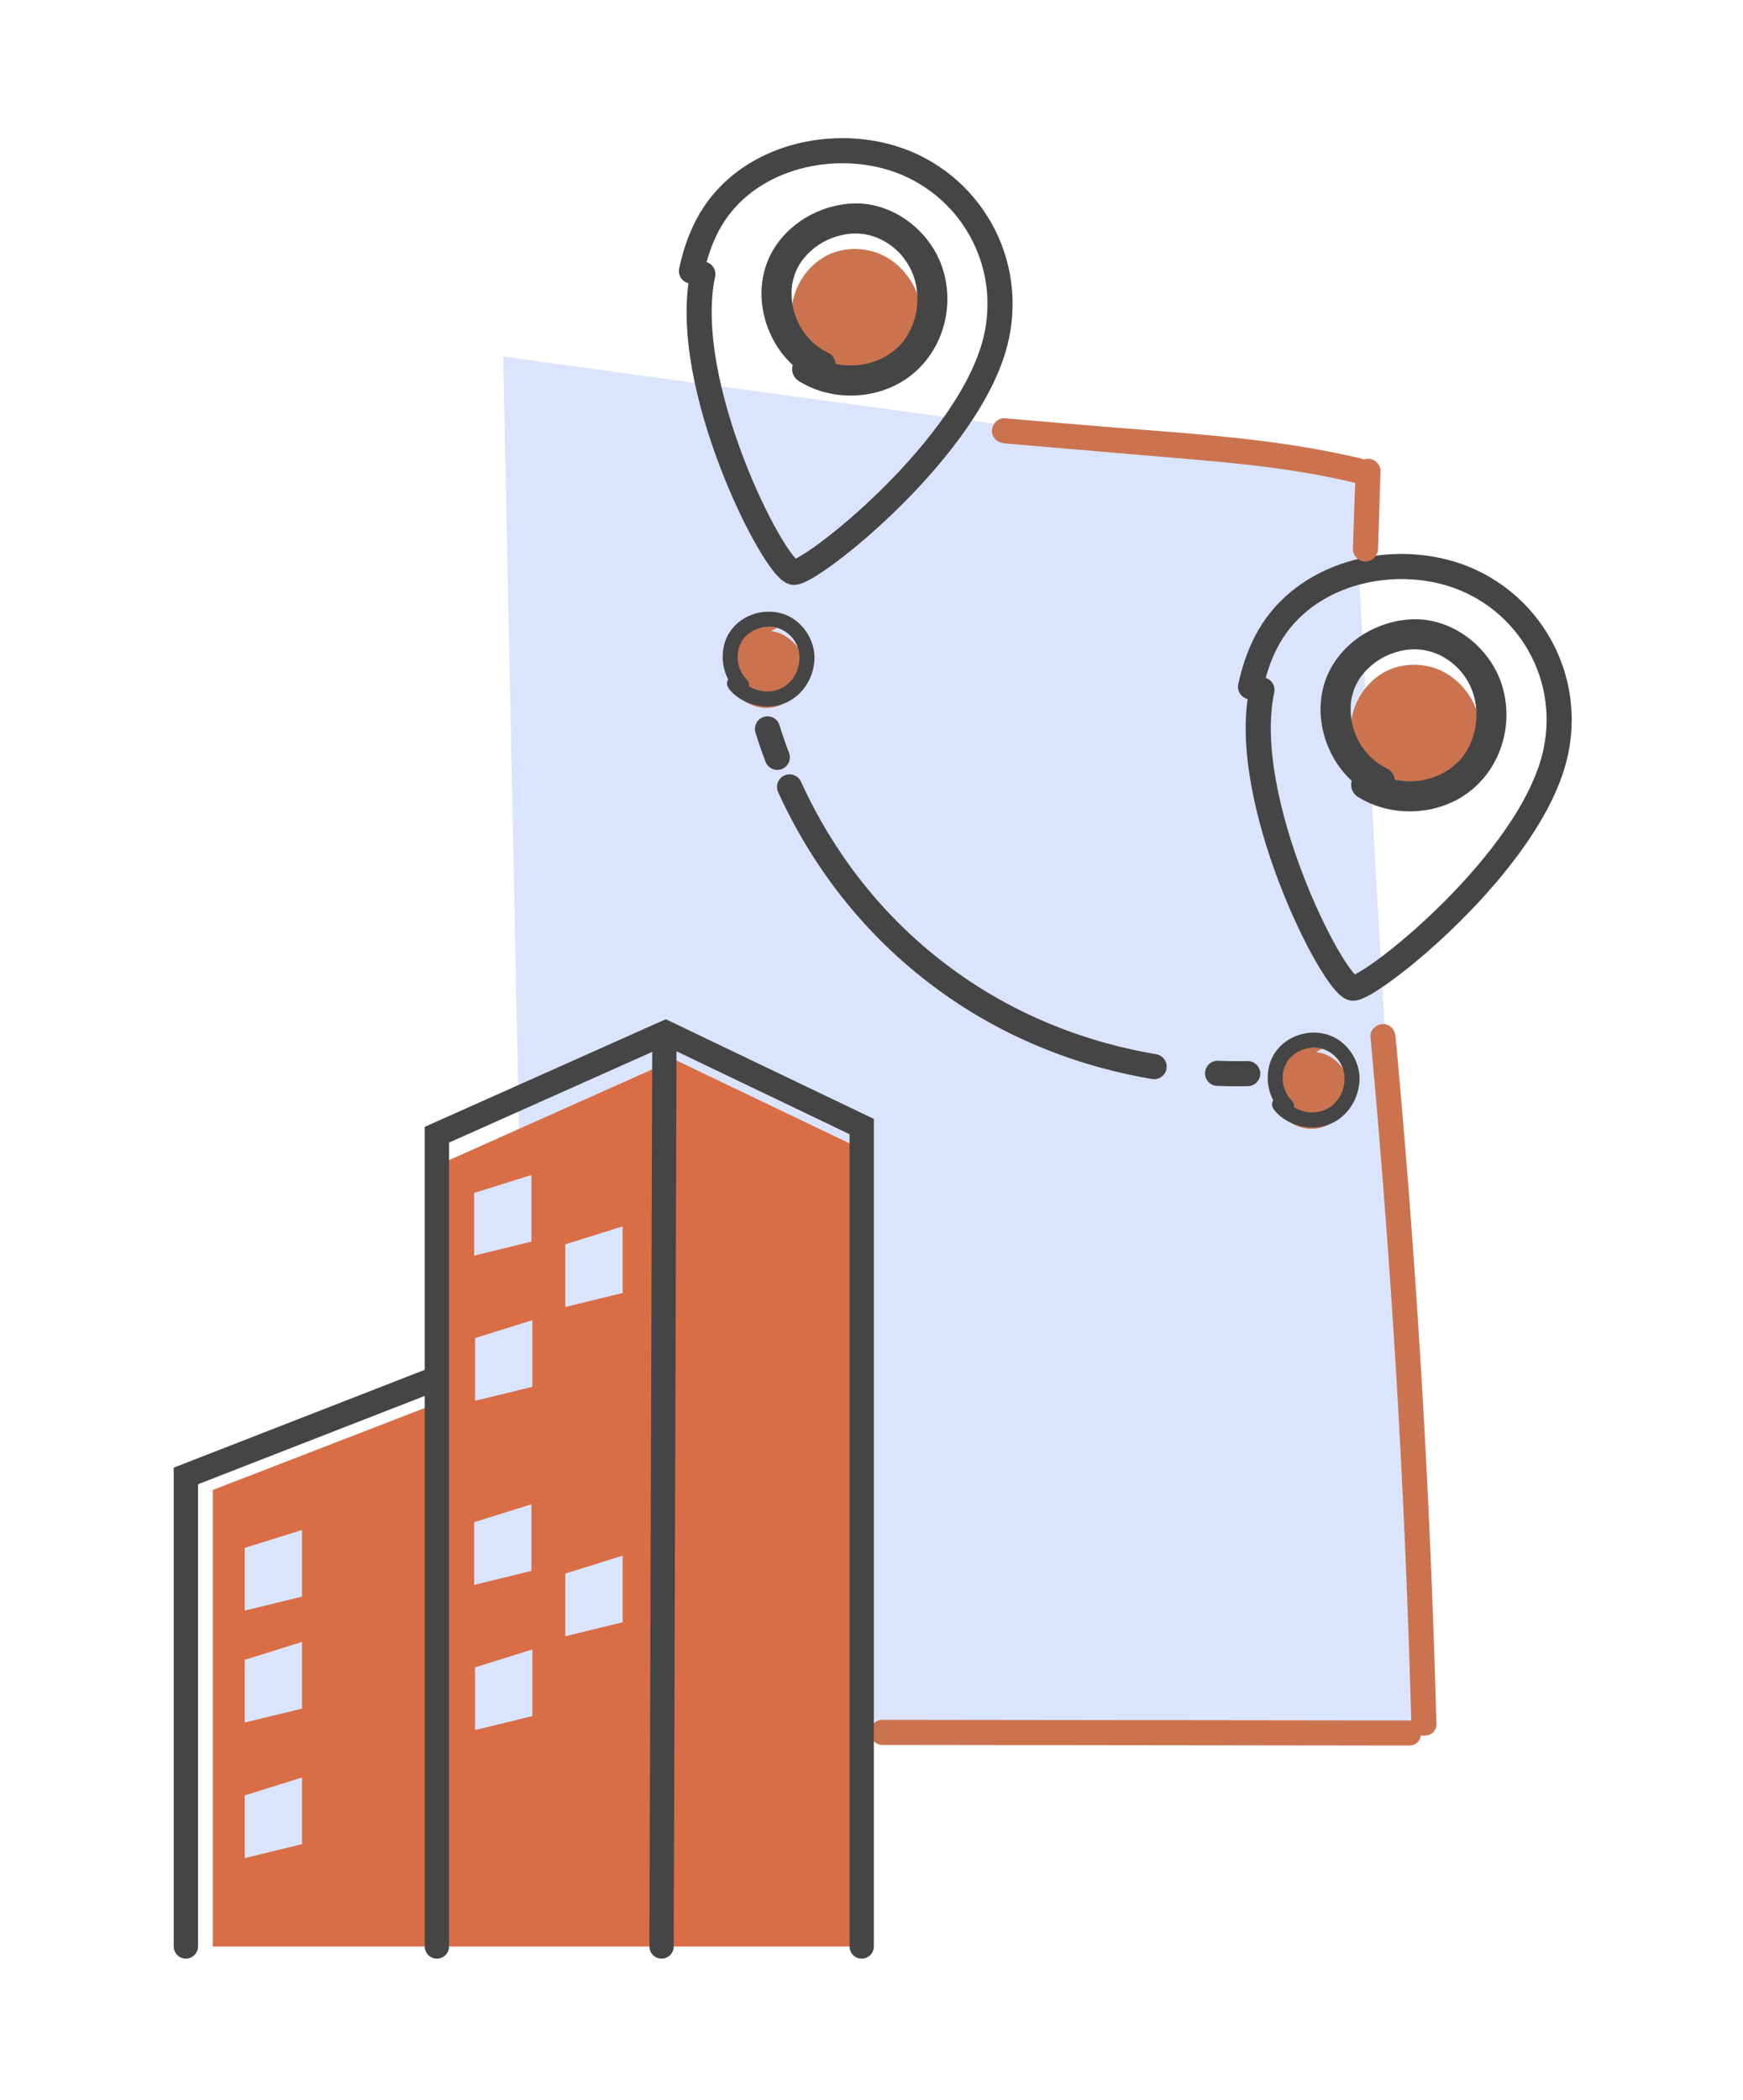
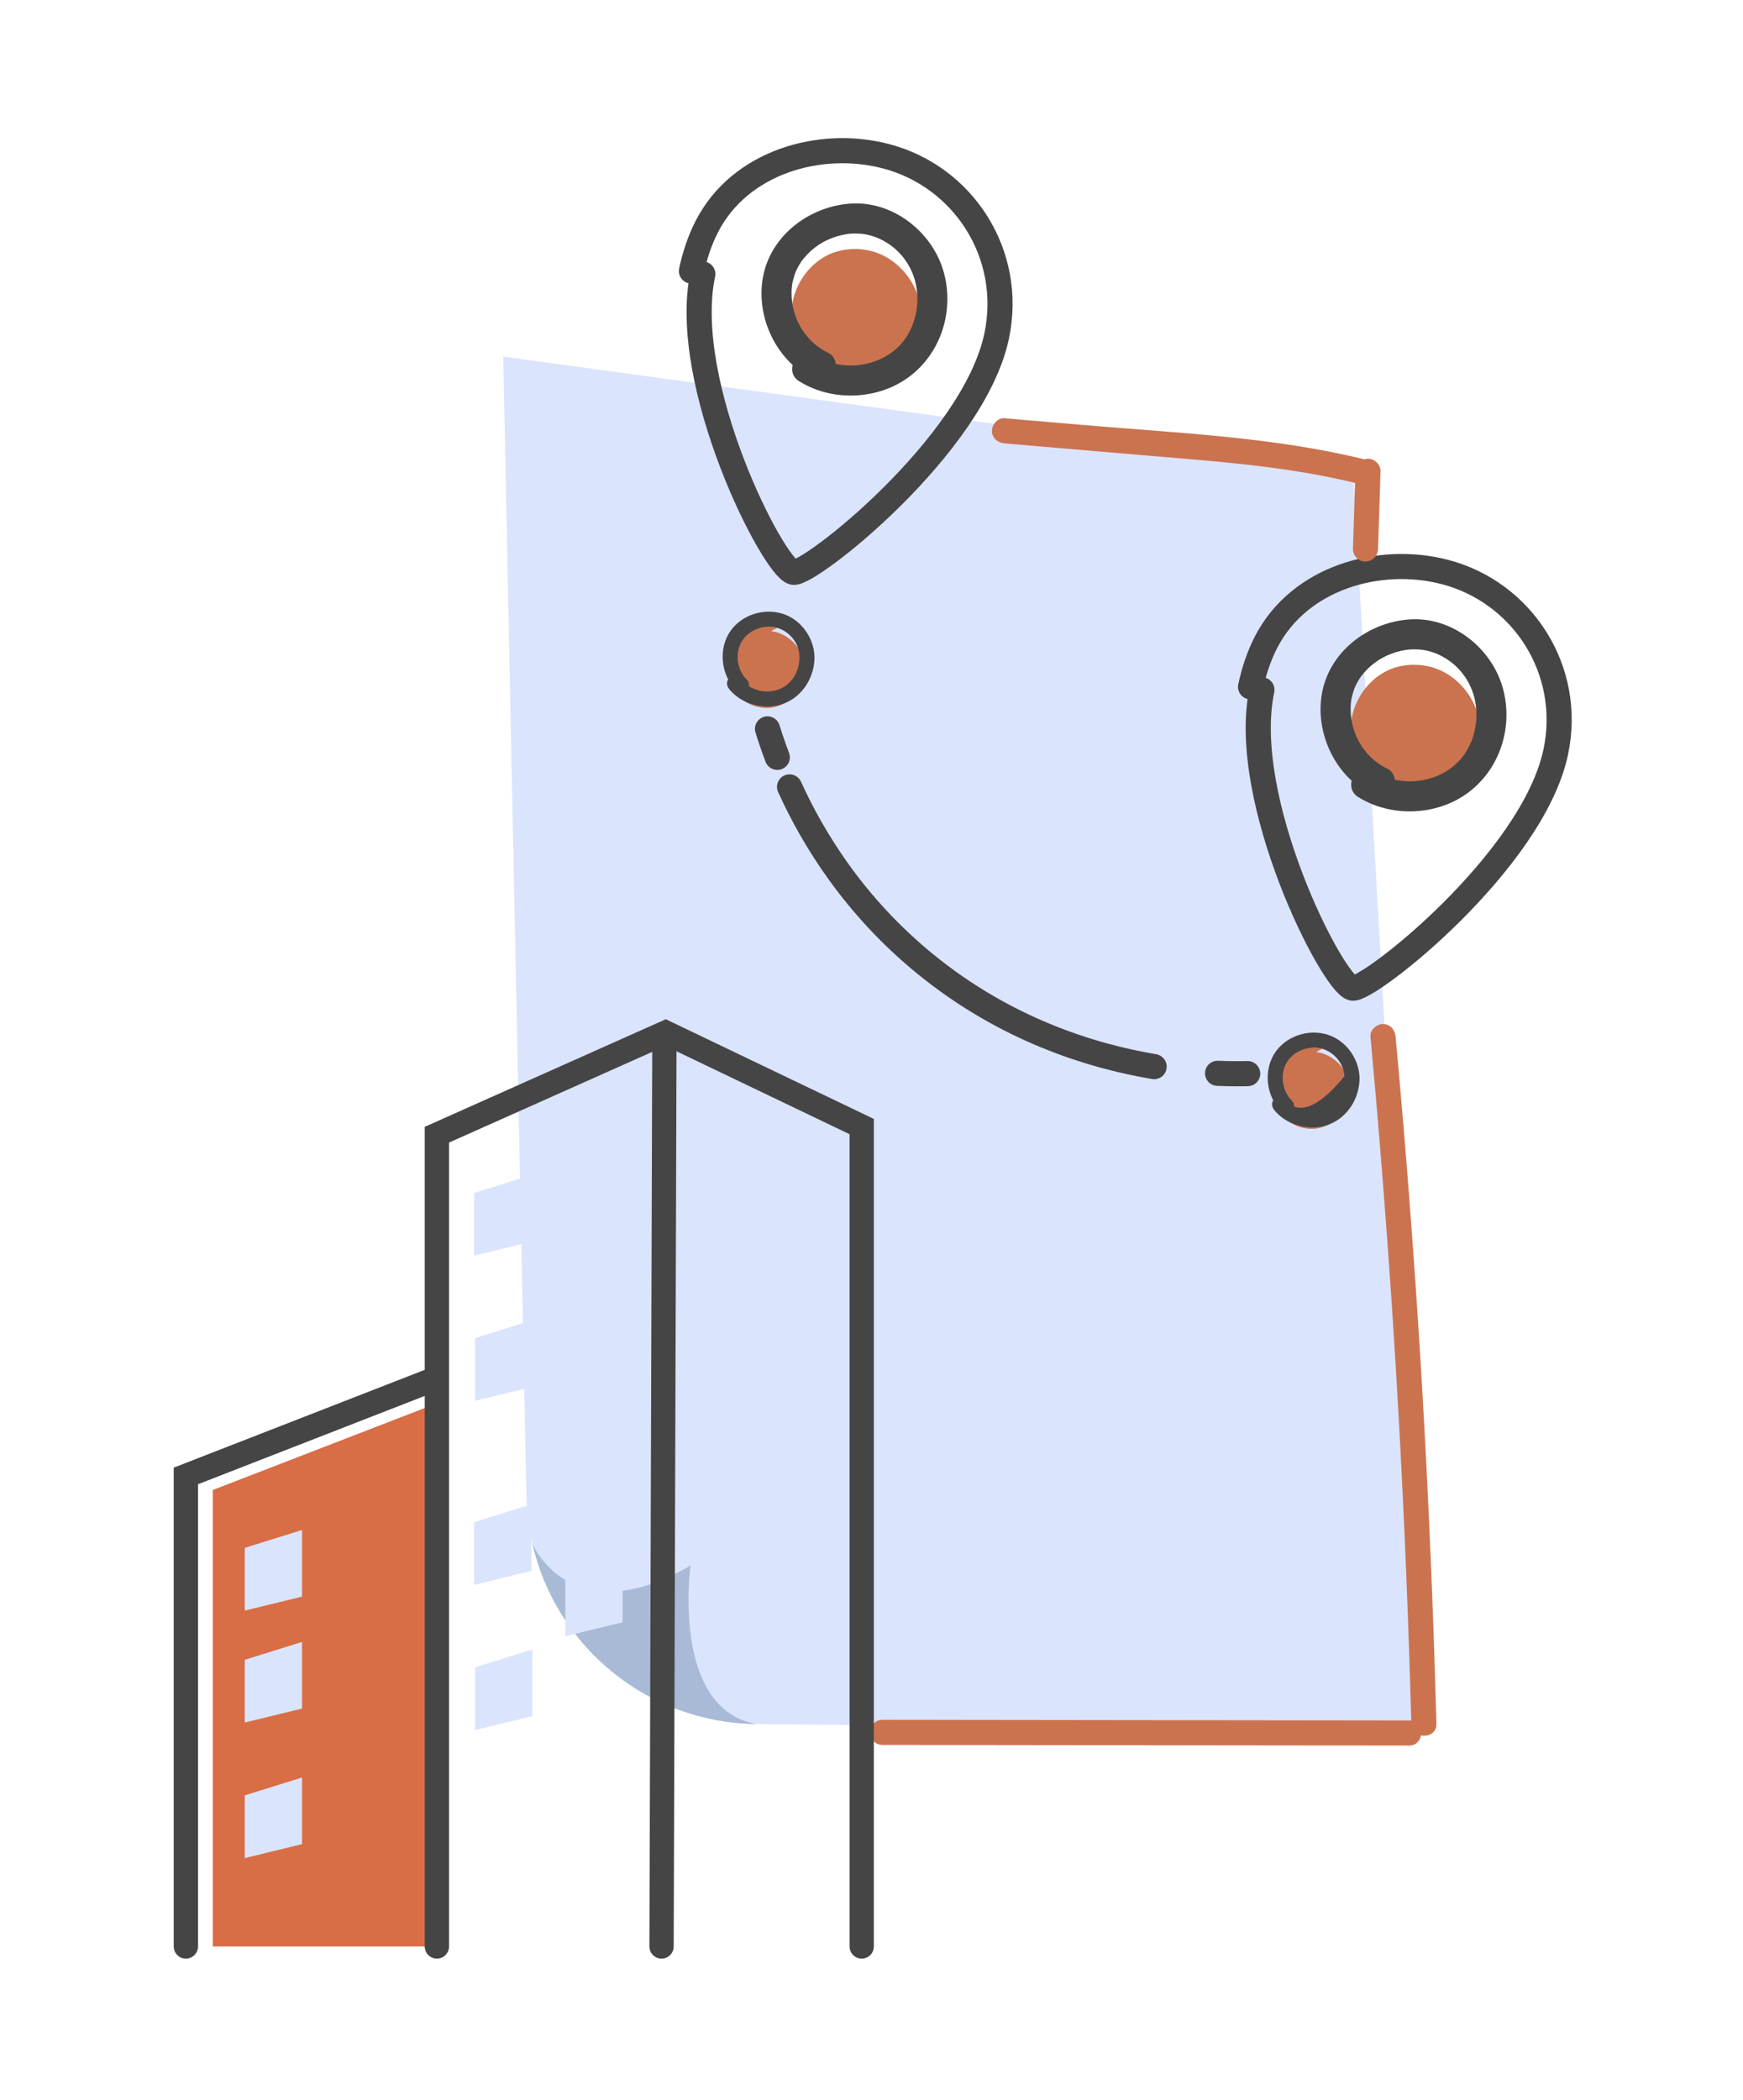
<svg xmlns="http://www.w3.org/2000/svg" width="347" height="418" viewBox="0 0 347 418" fill="none">
  <path d="M283.617 344.625L150.557 343.215C128.817 342.965 110.657 327.745 105.987 307.335C105.287 304.315 104.877 301.145 104.807 297.925L100.187 70.995L269.387 94.135L283.617 344.635V344.625Z" fill="#DBE4FD" />
  <path d="M150.567 343.215C128.827 342.965 110.667 327.745 105.997 307.335C105.997 307.335 113.567 325.505 137.467 311.675C137.467 311.675 133.537 340.205 150.567 343.215Z" fill="#A8BAD5" />
  <path d="M170.376 76.175C176.726 76.065 182.586 70.795 183.356 64.495C184.136 58.195 179.726 51.655 173.596 50.015C171.316 49.405 168.866 49.415 166.596 50.075C160.526 51.855 156.466 58.735 157.846 64.905C159.226 71.075 165.836 75.575 172.076 74.605" fill="#CB734F" />
  <path d="M159.116 75.905C165.596 79.965 174.626 79.645 180.826 75.135C187.426 70.335 190.106 61.645 187.786 53.855C185.466 46.065 177.686 39.935 169.266 40.535C161.606 41.075 154.306 46.205 152.216 53.775C149.936 62.055 154.136 71.735 161.926 75.465C163.386 76.165 165.166 75.865 166.026 74.385C166.796 73.075 166.416 70.985 164.946 70.285C159.996 67.915 157.236 62.725 157.616 57.365C157.656 56.855 157.706 56.465 157.906 55.695C158.076 55.015 158.326 54.265 158.506 53.885C159.146 52.535 159.766 51.635 160.696 50.665C162.586 48.685 164.876 47.425 167.586 46.795C168.816 46.505 169.906 46.415 171.436 46.535C171.956 46.575 172.336 46.635 173.106 46.835C173.776 47.005 174.436 47.225 175.056 47.515C177.976 48.865 180.126 51.065 181.436 53.875C183.666 58.675 182.786 65.155 178.876 69.005C174.496 73.315 167.286 73.955 162.136 70.735C158.856 68.675 155.836 73.865 159.106 75.915L159.116 75.905Z" fill="#454545" />
  <path d="M263.256 208.775C259.506 207.815 255.216 209.975 253.756 213.555C252.286 217.135 253.826 221.685 257.166 223.635C258.406 224.365 259.846 224.745 261.286 224.725C265.136 224.655 268.626 221.255 268.806 217.415C268.986 213.575 265.826 209.865 261.996 209.435" fill="#CB734F" />
-   <path d="M253.656 220.965C256.066 223.955 260.446 225.175 264.086 224.025C267.916 222.815 270.416 219.155 270.646 215.205C270.876 211.255 268.206 207.185 264.286 205.975C260.576 204.835 256.306 206.155 254.016 209.295C251.436 212.835 251.986 218.165 255.056 221.225C256.426 222.585 258.546 220.465 257.176 219.105C255.306 217.245 254.836 214.165 255.976 211.855C257.116 209.545 259.926 208.275 262.416 208.615C265.216 209.005 267.496 211.455 267.656 214.255C267.816 217.055 266.436 219.735 263.906 220.895C261.156 222.165 257.706 221.225 255.786 218.835C255.276 218.205 254.196 218.305 253.666 218.835C253.046 219.455 253.156 220.325 253.666 220.955L253.656 220.965Z" fill="#454545" />
+   <path d="M253.656 220.965C256.066 223.955 260.446 225.175 264.086 224.025C267.916 222.815 270.416 219.155 270.646 215.205C270.876 211.255 268.206 207.185 264.286 205.975C260.576 204.835 256.306 206.155 254.016 209.295C251.436 212.835 251.986 218.165 255.056 221.225C256.426 222.585 258.546 220.465 257.176 219.105C255.306 217.245 254.836 214.165 255.976 211.855C257.116 209.545 259.926 208.275 262.416 208.615C265.216 209.005 267.496 211.455 267.656 214.255C261.156 222.165 257.706 221.225 255.786 218.835C255.276 218.205 254.196 218.305 253.666 218.835C253.046 219.455 253.156 220.325 253.666 220.955L253.656 220.965Z" fill="#454545" />
  <path d="M154.747 124.985C150.997 124.025 146.707 126.185 145.247 129.765C143.787 133.345 145.317 137.895 148.657 139.845C149.897 140.575 151.337 140.955 152.777 140.935C156.627 140.865 160.117 137.465 160.297 133.625C160.477 129.785 157.317 126.075 153.487 125.645" fill="#CB734F" />
  <path d="M145.147 137.165C147.557 140.155 151.937 141.375 155.577 140.225C159.407 139.015 161.907 135.355 162.137 131.405C162.367 127.455 159.697 123.385 155.777 122.175C152.067 121.035 147.797 122.355 145.507 125.495C142.927 129.035 143.477 134.365 146.547 137.425C147.917 138.785 150.037 136.665 148.667 135.305C146.797 133.445 146.327 130.365 147.467 128.055C148.607 125.745 151.417 124.475 153.907 124.815C156.707 125.205 158.987 127.655 159.147 130.455C159.307 133.255 157.927 135.935 155.397 137.095C152.647 138.365 149.197 137.425 147.277 135.035C146.767 134.405 145.687 134.505 145.157 135.035C144.537 135.655 144.647 136.525 145.157 137.155L145.147 137.165Z" fill="#454545" />
  <path d="M139.916 54.555C135.286 76.465 154.006 113.105 157.936 113.935C160.996 114.585 193.796 88.815 198.416 66.905C201.856 50.625 191.796 35.085 176.276 31.075C163.236 27.705 147.366 32.235 140.756 45.025C139.306 47.835 138.316 50.865 137.656 53.955" stroke="#454545" stroke-width="5" stroke-linecap="round" stroke-linejoin="round" />
  <path d="M281.686 158.945C288.036 158.835 293.896 153.565 294.666 147.265C295.446 140.965 291.036 134.425 284.906 132.785C282.626 132.175 280.176 132.185 277.906 132.845C271.836 134.625 267.776 141.505 269.156 147.675C270.536 153.845 277.146 158.345 283.386 157.375" fill="#CB734F" />
  <path d="M270.416 158.685C276.896 162.745 285.926 162.425 292.126 157.915C298.726 153.115 301.406 144.425 299.086 136.635C296.766 128.845 288.986 122.715 280.566 123.315C272.906 123.855 265.606 128.985 263.516 136.555C261.236 144.835 265.436 154.515 273.226 158.245C274.686 158.945 276.466 158.645 277.326 157.165C278.096 155.855 277.716 153.765 276.246 153.065C271.296 150.695 268.536 145.505 268.916 140.145C268.956 139.635 269.006 139.245 269.206 138.475C269.376 137.795 269.626 137.045 269.806 136.665C270.446 135.315 271.066 134.415 271.996 133.445C273.886 131.465 276.176 130.205 278.886 129.575C280.116 129.285 281.206 129.195 282.736 129.315C283.256 129.355 283.636 129.415 284.406 129.615C285.076 129.785 285.736 130.005 286.356 130.295C289.276 131.645 291.426 133.845 292.736 136.655C294.966 141.455 294.086 147.935 290.176 151.785C285.796 156.095 278.586 156.735 273.436 153.515C270.156 151.455 267.136 156.645 270.406 158.695L270.416 158.685Z" fill="#454545" />
  <path d="M251.226 137.335C246.596 159.245 265.316 195.885 269.246 196.715C272.306 197.365 305.106 171.595 309.726 149.685C313.166 133.405 303.106 117.865 287.586 113.855C274.546 110.485 258.676 115.015 252.066 127.805C250.616 130.615 249.626 133.645 248.966 136.735" stroke="#454545" stroke-width="5" stroke-linecap="round" stroke-linejoin="round" />
  <path d="M248.396 213.735C246.986 213.765 244.946 213.785 242.396 213.675" stroke="#454545" stroke-width="5" stroke-linecap="round" stroke-linejoin="round" />
  <path d="M229.767 212.345C217.027 210.195 200.187 204.895 184.367 192.045C170.017 180.395 161.807 166.835 157.187 156.655" stroke="#454545" stroke-width="5" stroke-linecap="round" stroke-linejoin="round" />
  <path d="M154.746 150.775C153.906 148.555 153.266 146.635 152.796 145.105" stroke="#454545" stroke-width="5" stroke-linecap="round" stroke-linejoin="round" />
  <path d="M199.977 88.275C209.337 89.075 218.707 89.865 228.067 90.665C237.427 91.465 246.107 92.095 255.057 93.365C260.127 94.085 265.157 95.005 270.127 96.225C273.247 96.985 274.587 92.165 271.457 91.405C253.417 86.995 234.587 86.225 216.137 84.645C210.747 84.185 205.367 83.725 199.977 83.265C198.627 83.155 197.477 84.495 197.477 85.765C197.477 87.215 198.627 88.145 199.977 88.265V88.275Z" fill="#CB734F" />
  <path d="M274.347 109.295C274.507 104.145 274.677 98.995 274.837 93.835C274.877 92.525 273.657 91.275 272.337 91.335C270.947 91.395 269.877 92.435 269.837 93.835C269.677 98.985 269.507 104.135 269.347 109.295C269.307 110.605 270.527 111.855 271.847 111.795C273.237 111.735 274.307 110.695 274.347 109.295Z" fill="#CB734F" />
  <path d="M272.837 206.375C274.467 224.095 275.877 241.825 277.067 259.575C278.257 277.325 279.207 295.095 279.937 312.865C280.347 322.955 280.697 333.045 280.967 343.135C281.057 346.345 286.057 346.355 285.967 343.135C285.487 325.355 284.787 307.575 283.867 289.805C282.947 272.035 281.787 254.285 280.407 236.545C279.627 226.485 278.767 216.425 277.837 206.365C277.717 205.025 276.777 203.865 275.337 203.865C274.077 203.865 272.717 205.015 272.837 206.365V206.375Z" fill="#CB734F" />
  <path d="M175.716 347.375C202.996 347.405 230.276 347.445 257.556 347.475C265.206 347.475 272.856 347.495 280.516 347.505C283.736 347.505 283.736 342.505 280.516 342.505C253.236 342.475 225.956 342.435 198.676 342.405C191.026 342.405 183.376 342.385 175.716 342.375C172.496 342.375 172.496 347.375 175.716 347.375Z" fill="#CB734F" />
  <path d="M89.247 278.494L42.368 296.622V387.504H89.307L89.247 278.494Z" fill="#D96D46" />
-   <path d="M88.74 387.504V231.252L134.265 210.924L173.301 229.62V387.504" fill="#D96D46" />
  <path d="M86.975 387.504V225.898L132.513 205.57L171.549 224.278V387.504" stroke="#454545" stroke-width="4.834" stroke-miterlimit="10" stroke-linecap="round" />
  <path d="M132.271 206.984L131.703 387.504" stroke="#454545" stroke-width="4.834" stroke-miterlimit="10" stroke-linecap="round" />
  <path d="M86.045 274.723L37.002 293.83V387.504" stroke="#454545" stroke-width="4.834" stroke-miterlimit="10" stroke-linecap="round" />
  <path d="M48.725 308.151V320.635L60.134 317.856V304.586L48.725 308.151Z" fill="#DBE4FD" />
  <path d="M94.396 237.488V249.972L105.805 247.18V233.922L94.396 237.488Z" fill="#DBE4FD" />
  <path d="M94.577 266.384V278.868L105.986 276.089V262.819L94.577 266.384Z" fill="#DBE4FD" />
  <path d="M112.548 247.712V260.196L123.956 257.405V244.147L112.548 247.712Z" fill="#DBE4FD" />
  <path d="M94.396 303.039V315.523L105.805 312.731V299.474L94.396 303.039Z" fill="#DBE4FD" />
  <path d="M94.577 331.935V344.42L105.986 341.64V328.37L94.577 331.935Z" fill="#DBE4FD" />
  <path d="M112.548 313.263V325.748L123.956 322.956V309.698L112.548 313.263Z" fill="#DBE4FD" />
  <path d="M48.725 330.437V342.921L60.134 340.141V326.872L48.725 330.437Z" fill="#DBE4FD" />
  <path d="M48.725 357.423V369.908L60.134 367.128V353.858L48.725 357.423Z" fill="#DBE4FD" />
</svg>